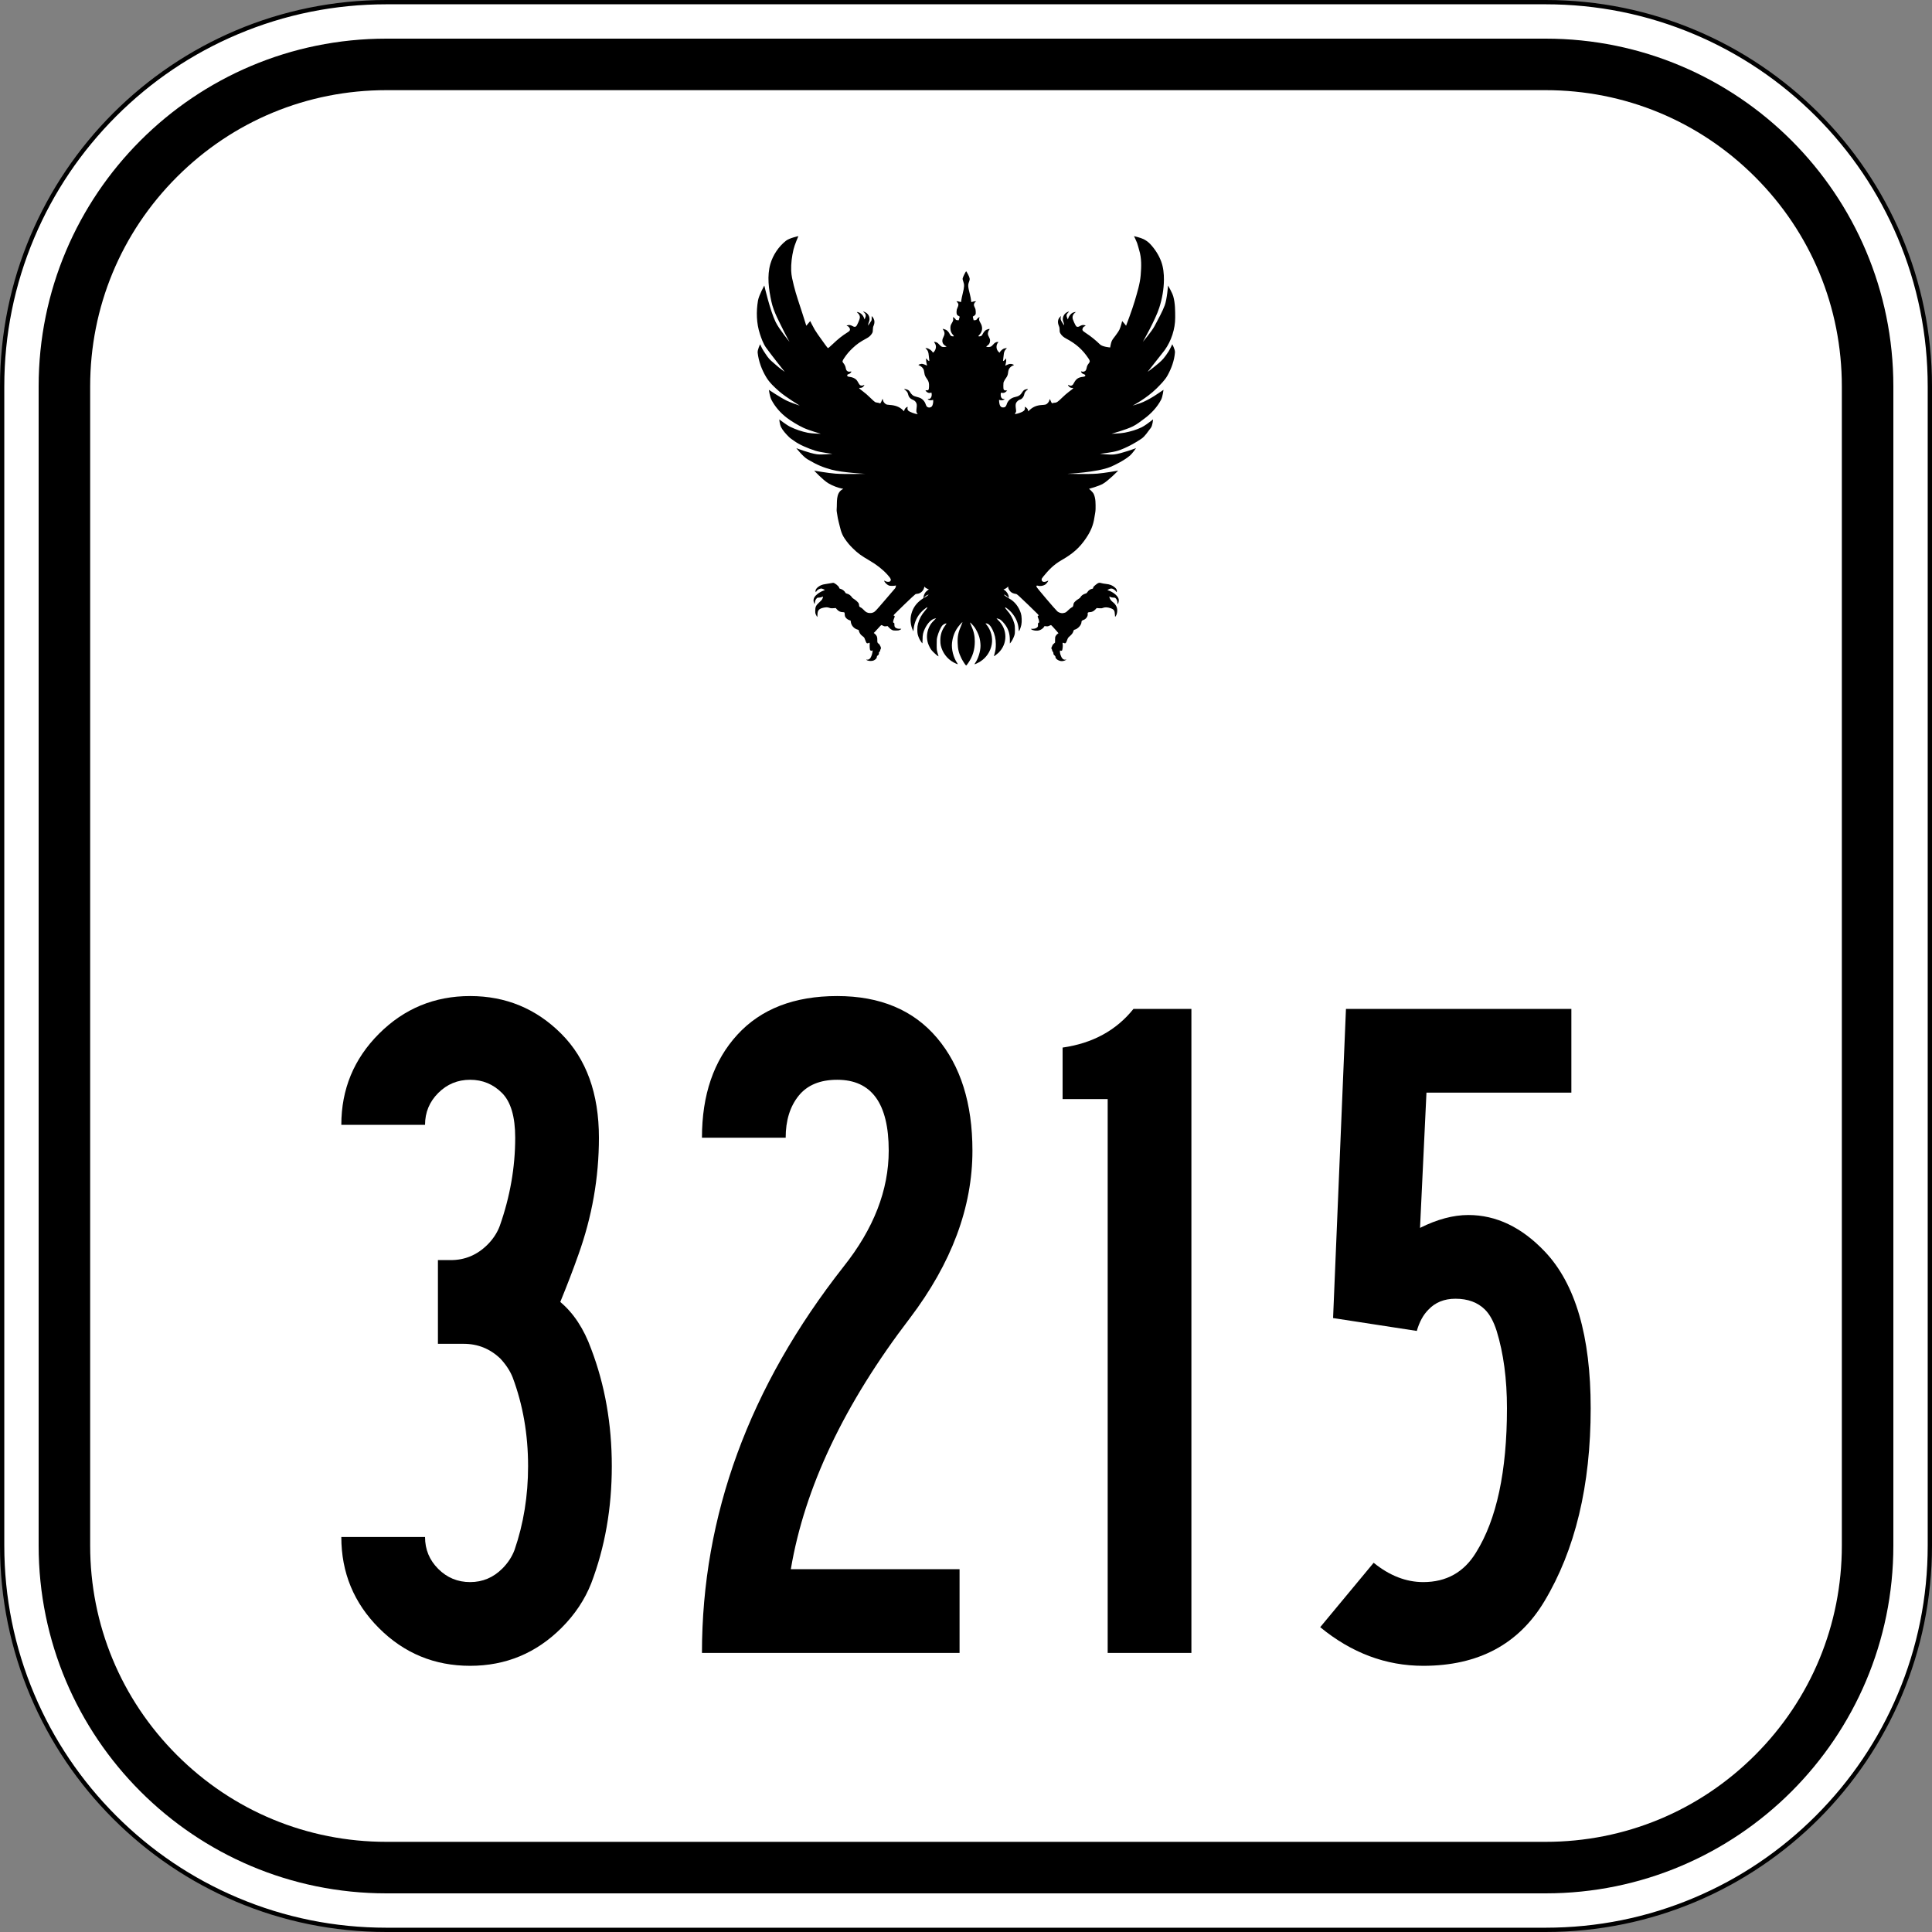
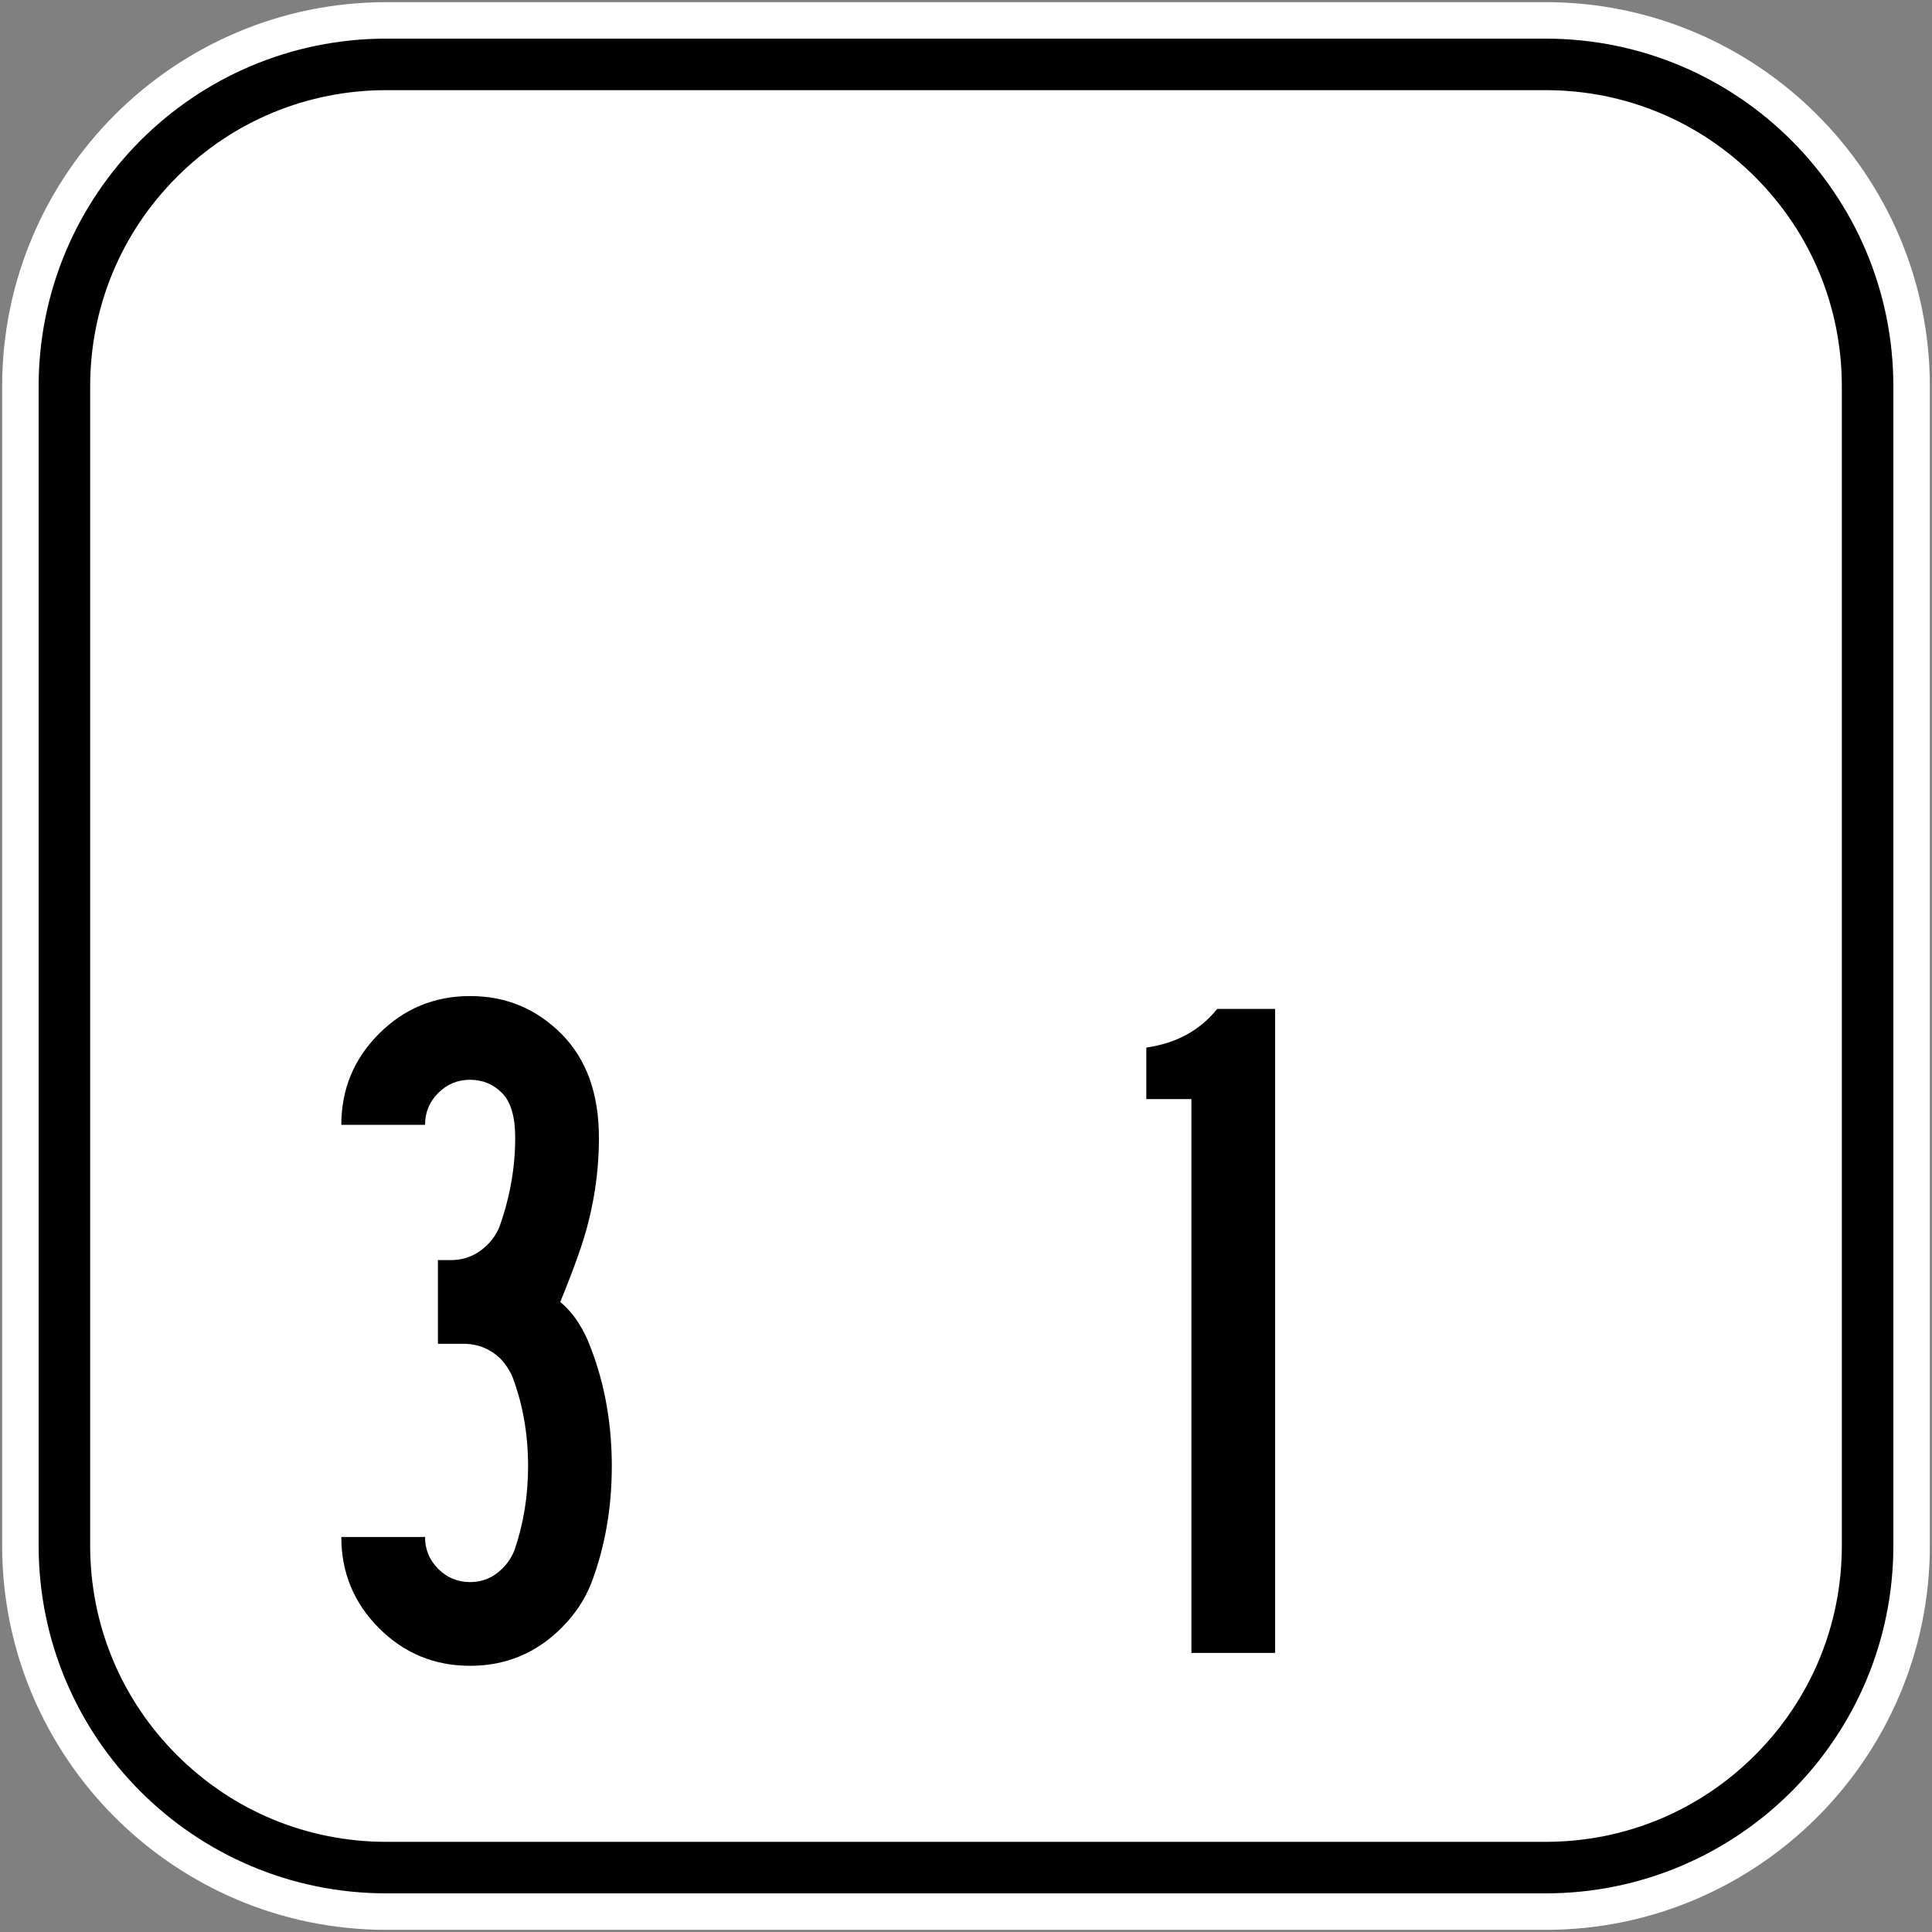
<svg xmlns="http://www.w3.org/2000/svg" version="1.1" id="Layer_1" x="0px" y="0px" viewBox="0 0 900 900" style="enable-background:new 0 0 900 900;" xml:space="preserve">
  <rect x="0" y="0" width="900" height="900" fill="#808080" stroke="none" />
  <style type="text/css">
	.st0{fill:#FFFFFF;}
</style>
  <g>
    <path class="st0" d="M180,899C81.299,899,1,818.701,1,720V180C1,81.299,81.299,1,180,1h540c98.701,0,179,80.299,179,179v540   c0,98.701-80.299,179-179,179H180z" />
-     <path d="M720,2c24.031,0,47.342,4.706,69.285,13.987c21.196,8.965,40.232,21.8,56.58,38.148s29.183,35.384,38.148,56.58   C893.294,132.658,898,155.969,898,180v540c0,24.031-4.706,47.342-13.987,69.285c-8.965,21.196-21.8,40.232-38.148,56.58   s-35.384,29.183-56.58,38.148C767.342,893.294,744.031,898,720,898H180c-24.031,0-47.342-4.706-69.285-13.987   c-21.196-8.965-40.232-21.8-56.58-38.148s-29.183-35.384-38.148-56.58C6.706,767.342,2,744.031,2,720V180   c0-24.031,4.706-47.342,13.987-69.285c8.965-21.196,21.8-40.232,38.148-56.58s35.384-29.183,56.58-38.148   C132.658,6.706,155.969,2,180,2H720 M720,0H180C80.589,0,0,80.589,0,180v540c0,99.411,80.589,180,180,180h540   c99.411,0,180-80.589,180-180V180C900,80.589,819.411,0,720,0L720,0z" />
  </g>
  <g>
-     <path class="st0" d="M180,870c-82.71,0-150-67.29-150-150V180C30,97.29,97.29,30,180,30h540c82.71,0,150,67.29,150,150v540   c0,82.71-67.29,150-150,150H180z" />
    <path d="M720,42c36.861,0,71.516,14.354,97.581,40.419S858,143.139,858,180v540c0,36.861-14.354,71.516-40.419,97.581   S756.861,858,720,858H180c-36.861,0-71.516-14.354-97.581-40.419S42,756.861,42,720V180c0-36.861,14.354-71.516,40.419-97.581   S143.139,42,180,42H720 M720,18H180C90.53,18,18,90.53,18,180v540c0,89.47,72.53,162,162,162h540c89.47,0,162-72.53,162-162V180   C882,90.53,809.47,18,720,18L720,18z" />
  </g>
-   <path d="M544.4,163.657c-0.744,1.214-1.749,2.594-2.501,3.461c-2.079,2.396-7.298,6.107-7.298,6.107s3.178-3.989,7.982-10.154  c3.073-4.29,4.866-9.861,4.866-15.065c0-3.295,0.002-6.669-0.868-9.848c-0.501-1.831-2.458-5.138-2.458-5.138  s-0.474,6.333-1.56,9.274c-0.964,2.61-3.038,6.454-4.719,9.598c-1.393,2.605-5.462,7.349-5.462,7.349s5.875-10.301,7.655-15.911  c1.321-4.166,2.125-8.561,2.164-12.931c0.026-2.901-0.275-5.888-1.283-8.609c-1.113-3.002-2.934-5.785-5.117-8.127  c-0.87-0.933-1.95-1.685-3.089-2.26c-1.389-0.702-4.454-1.4-4.454-1.4s1.033,2.072,1.435,3.155c0.406,1.095,0.656,2.326,0.98,3.365  c1.171,3.753,1.023,7.779,0.7,11.659c-0.34,4.093-1.62,8.062-2.759,12.008c-1.132,3.92-4.042,11.555-4.042,11.555  s-0.576-0.752-0.88-1.115c-0.305-0.364-0.947-1.065-0.947-1.065s-0.643,2.653-1.221,3.879c-0.49,1.038-1.115,1.796-1.878,2.888  c-0.535,0.765-1.327,1.596-1.749,2.53c-0.424,0.94-0.743,3.002-0.743,3.002s-3.563-0.286-4.709-1.398  c-2.118-2.054-4.249-3.775-6.492-5.245c-1.793-1.175-1.962-1.44-1.529-2.393c0.206-0.454,0.373-0.622,0.78-0.789  c0.285-0.116,0.518-0.247,0.519-0.29c0.002-0.043-0.173-0.149-0.387-0.235c-0.615-0.248-1.543-0.099-2.223,0.356  c-0.672,0.45-1.288,0.512-1.735,0.174c-0.158-0.119-0.615-0.949-1.015-1.846c-0.588-1.316-0.728-1.762-0.731-2.319  c-0.005-0.846,0.348-1.573,1.029-2.119l0.484-0.388h-0.391c-0.215,0-0.698,0.149-1.074,0.331c-0.81,0.393-1.673,1.442-2.019,2.457  l-0.224,0.656l-0.239-0.547c-0.545-1.248-0.471-1.797,0.349-2.595c0.64-0.623,0.547-0.684-0.392-0.258  c-1.714,0.777-2.54,2.952-1.762,4.642c0.155,0.336,0.278,0.844,0.273,1.128c-0.007,0.471-0.019,0.489-0.135,0.203  c-0.07-0.172-0.423-0.753-0.784-1.29c-0.692-1.028-0.83-1.636-0.576-2.534l0.106-0.376l-0.397,0.369  c-1.1,1.021-1.333,2.511-0.653,4.164c0.319,0.774,0.387,1.119,0.388,1.964c0.002,0.912,0.044,1.098,0.395,1.693  c0.551,0.934,1.408,1.689,2.692,2.368c4.612,2.44,7.684,5.19,10.413,9.322c0.679,1.027,0.696,1.408,0.101,2.166  c-0.643,0.82-0.842,1.248-1.035,2.232c-0.197,1.004-0.511,1.416-1.241,1.629c-0.354,0.103-0.588,0.102-0.898-0.004  c-0.53-0.18-0.574-0.131-0.32,0.348c0.219,0.412,0.578,0.682,1.102,0.829c0.385,0.108,0.773,0.42,0.773,0.621  c0,0.398-0.346,0.576-1.323,0.683c-1.883,0.205-2.993,0.957-3.879,2.626c-0.471,0.887-0.682,1.157-1.032,1.319  c-0.564,0.26-0.692,0.256-1.299-0.046c-0.276-0.137-0.529-0.223-0.562-0.191c-0.033,0.032,0.088,0.276,0.27,0.543  c0.403,0.593,1.104,0.94,1.772,0.878c0.785-0.073,0.471,0.283-1.549,1.757c-0.857,0.625-2.243,1.833-3.286,2.862  c-1.896,1.873-2.524,2.29-3.449,2.295c-0.267,0-0.6,0.073-0.741,0.159c-0.394,0.239-0.662-0.007-1.036-0.949  c-0.41-1.031-0.461-1.081-0.576-0.563c-0.225,1.013-1.03,1.956-1.886,2.21c-0.236,0.07-1.018,0.16-1.736,0.201  c-2.253,0.127-3.982,0.822-5.511,2.213l-0.816,0.742l-0.071-0.515c-0.077-0.556-0.537-1.128-1.168-1.448l-0.367-0.187l0.087,0.503  c0.127,0.734-0.172,1.253-1.004,1.737c-0.736,0.428-2.262,0.962-3.148,1.101l-0.547,0.086l0.334-0.627  c0.331-0.621,0.333-0.637,0.172-1.797c-0.211-1.527-0.177-2.263,0.133-2.855c0.307-0.586,1.19-1.345,1.687-1.451  c0.999-0.213,1.893-1.337,2.115-2.658c0.108-0.643,0.699-1.467,1.299-1.812c0.568-0.326,0.45-0.525-0.245-0.412  c-0.925,0.15-1.441,0.492-1.933,1.281c-0.907,1.452-1.698,2.015-3.292,2.338c-2.122,0.43-3.588,1.731-4.121,3.655  c-0.077,0.278-0.314,0.668-0.527,0.866c-0.315,0.294-0.505,0.363-1.023,0.37c-1.178,0.017-1.712-0.744-1.899-2.708  c-0.081-0.852-0.073-0.893,0.16-0.791c0.54,0.234,1.52,0.205,1.953-0.058c0.512-0.311,0.538-0.48,0.064-0.421  c-0.851,0.107-1.449-0.663-1.449-1.864c0-1.018,0.054-1.107,0.587-0.964c0.652,0.175,1.443-0.075,1.978-0.626l0.445-0.458  l-0.669-0.038c-0.987-0.056-1.117-0.307-1.116-2.151c0-1.315,0.032-1.514,0.354-2.181c0.194-0.404,0.557-1.005,0.807-1.335  c0.639-0.847,0.934-1.564,1.032-2.506c0.136-1.312,0.414-1.983,1.096-2.647c0.374-0.364,0.816-0.653,1.145-0.749  c0.294-0.086,0.515-0.217,0.491-0.292c-0.024-0.075-0.356-0.238-0.737-0.362c-0.828-0.27-1.57-0.154-2.684,0.423  c-0.548,0.283-0.671,0.312-0.603,0.142c0.25-0.63,0.461-1.9,0.427-2.577l-0.038-0.771l-0.258,0.416  c-0.223,0.361-0.906,0.9-1.139,0.9c-0.043,0-0.049-0.155-0.012-0.345c0.036-0.19,0.141-1.106,0.233-2.037  c0.182-1.846,0.336-2.291,1.085-3.142l0.471-0.536l-0.61,0.081c-0.336,0.045-0.798,0.173-1.027,0.285  c-0.534,0.262-1.349,1.014-1.598,1.476l-0.194,0.359l-0.456-0.422c-1.202-1.111-1.295-3.186-0.196-4.402  c0.184-0.204,0.167-0.219-0.241-0.217c-0.741,0.005-1.449,0.411-2.062,1.184c-0.312,0.393-0.782,0.822-1.045,0.955  c-0.53,0.267-1.634,0.324-2.053,0.106c-0.241-0.125-0.218-0.16,0.319-0.492c0.833-0.514,1.305-1.35,1.308-2.318  c0.001-0.617-0.078-0.902-0.437-1.569c-0.241-0.448-0.484-1.009-0.54-1.246c-0.14-0.602,0.082-1.6,0.464-2.088  c0.456-0.581,0.417-0.672-0.226-0.532c-1.212,0.264-2.044,0.978-2.703,2.32c-0.32,0.651-0.463,0.808-0.89,0.974  c-0.45,0.175-1.142,0.161-1.142-0.023c0-0.037,0.237-0.317,0.527-0.623c1.503-1.587,1.643-3.636,0.385-5.661  c-0.55-0.886-0.666-1.522-0.4-2.202c0.1-0.257,0.087-0.322-0.068-0.322c-0.209,0-1.346,1.046-1.346,1.238  c0,0.064-0.287,0.136-0.638,0.16l-0.638,0.043l-0.219-0.871c-0.154-0.61-0.176-0.885-0.076-0.917  c0.349-0.113,1.004-0.628,1.158-0.911c0.115-0.211,0.152-0.65,0.117-1.375c-0.042-0.875-0.124-1.211-0.457-1.881  c-0.223-0.448-0.405-0.972-0.405-1.164c0-0.525,0.31-1.142,0.725-1.443l0.37-0.269l-0.463-0.004  c-0.254-0.004-0.747,0.08-1.095,0.183s-0.668,0.187-0.711,0.188c-0.043,0-0.112-0.408-0.154-0.908s-0.251-1.594-0.464-2.432  c-1.013-3.973-1.057-4.597-0.438-6.187c0.457-1.174,0.373-1.715-0.541-3.476c-0.616-1.186-0.773-1.404-0.913-1.266  c-0.303,0.297-1.46,2.696-1.543,3.2c-0.06,0.367,0.011,0.74,0.285,1.487c0.545,1.485,0.5,2.496-0.244,5.51  c-0.323,1.31-0.629,2.763-0.679,3.228s-0.129,0.846-0.173,0.845c-0.045,0-0.366-0.085-0.714-0.188s-0.802-0.187-1.009-0.187h-0.376  l0.461,0.524c0.604,0.687,0.616,1.256,0.052,2.43c-0.318,0.66-0.42,1.064-0.459,1.801c-0.063,1.207,0.174,1.718,0.964,2.075  c0.364,0.164,0.529,0.311,0.493,0.439c-0.03,0.105-0.143,0.502-0.251,0.881l-0.198,0.69l-0.645-0.043  c-0.488-0.032-0.664-0.099-0.72-0.272c-0.087-0.266-1.029-1.126-1.234-1.126c-0.092,0-0.104,0.138-0.036,0.407  c0.192,0.759,0.072,1.32-0.469,2.193c-0.673,1.085-0.814,1.626-0.745,2.853c0.064,1.138,0.424,1.973,1.218,2.829  c0.255,0.275,0.426,0.538,0.378,0.584c-0.16,0.156-0.984,0.061-1.318-0.152c-0.182-0.116-0.469-0.515-0.637-0.886  c-0.371-0.816-1.092-1.62-1.743-1.943c-0.448-0.222-1.534-0.523-1.534-0.425c0,0.024,0.145,0.251,0.322,0.505  c0.729,1.045,0.729,2.063,0.002,3.396c-0.906,1.661-0.474,3.245,1.114,4.079l0.409,0.215l-0.352,0.13  c-0.491,0.182-1.424,0.162-1.921-0.04c-0.23-0.093-0.729-0.519-1.109-0.946s-0.851-0.857-1.046-0.955  c-0.468-0.236-1.413-0.439-1.413-0.303c0,0.059,0.145,0.314,0.322,0.568c0.68,0.974,0.733,2.153,0.149,3.269  c-0.371,0.71-0.989,1.32-1.082,1.068c-0.319-0.871-2.014-2.03-2.97-2.03h-0.466l0.471,0.47c0.722,0.721,0.982,1.432,1.12,3.059  c0.066,0.783,0.161,1.663,0.209,1.956c0.059,0.355,0.042,0.533-0.052,0.533c-0.215,0-1.029-0.736-1.119-1.012  c-0.044-0.135-0.141-0.208-0.216-0.163c-0.178,0.107-0.036,1.779,0.221,2.606c0.106,0.339,0.168,0.64,0.138,0.668  c-0.029,0.029-0.189-0.033-0.355-0.137c-0.166-0.104-0.671-0.309-1.123-0.456c-0.705-0.229-0.914-0.248-1.462-0.134  c-0.352,0.073-0.757,0.213-0.9,0.311c-0.247,0.168-0.227,0.191,0.403,0.455c0.831,0.348,1.722,1.284,1.927,2.023  c0.082,0.297,0.207,0.951,0.277,1.454c0.14,1.004,0.37,1.517,1.228,2.736c0.787,1.119,0.994,1.887,0.94,3.491  c-0.054,1.59-0.225,1.869-1.104,1.801c-0.303-0.023-0.55,0.007-0.55,0.067s0.217,0.32,0.483,0.577c0.536,0.518,1.31,0.725,1.9,0.506  c0.187-0.069,0.357-0.125,0.378-0.125s0.072,0.238,0.112,0.528c0.192,1.389-0.48,2.56-1.408,2.455  c-0.549-0.062-0.554,0.082-0.016,0.409c0.428,0.259,1.415,0.293,1.933,0.065c0.2-0.088,0.225-0.022,0.224,0.572  c-0.003,0.941-0.302,2.074-0.64,2.424c-0.612,0.633-1.548,0.711-2.234,0.186c-0.181-0.138-0.424-0.541-0.546-0.906  c-0.331-0.984-0.661-1.561-1.25-2.182c-0.736-0.776-1.381-1.111-2.867-1.487c-0.703-0.178-1.463-0.434-1.689-0.57  c-0.542-0.326-1.263-1.112-1.588-1.733c-0.144-0.275-0.459-0.646-0.699-0.824c-0.461-0.342-1.806-0.691-1.977-0.513  c-0.055,0.058-0.02,0.133,0.078,0.167c0.345,0.119,1.194,0.956,1.419,1.4c0.125,0.246,0.298,0.767,0.384,1.158  c0.202,0.916,0.898,1.713,1.838,2.106c0.92,0.385,1.369,0.729,1.726,1.32c0.421,0.697,0.483,1.305,0.283,2.765  c-0.19,1.388-0.115,1.947,0.324,2.406c0.267,0.28,0.267,0.282,0.01,0.282c-0.965,0-3.677-1.032-4.203-1.599  c-0.318-0.343-0.458-0.902-0.334-1.341c0.134-0.475,0.09-0.505-0.384-0.266c-0.522,0.263-1.045,0.949-1.135,1.49l-0.073,0.439  l-0.669-0.646c-1.439-1.389-3.364-2.146-5.897-2.319c-1.319-0.09-1.572-0.144-2.028-0.439c-0.656-0.422-1.169-1.167-1.261-1.829  c-0.078-0.565-0.231-0.661-0.363-0.228c-0.048,0.155-0.233,0.606-0.413,1.003c-0.261,0.577-0.386,0.721-0.623,0.721  c-0.163,0-0.328-0.048-0.365-0.107c-0.038-0.059-0.382-0.139-0.766-0.178c-0.384-0.039-0.893-0.167-1.131-0.285  s-1.274-1.046-2.302-2.061c-1.157-1.143-2.418-2.239-3.311-2.878c-1.196-0.856-1.843-1.441-1.843-1.667c0-0.021,0.217-0.021,0.483,0  c0.621,0.052,1.295-0.285,1.673-0.836c0.387-0.564,0.37-0.718-0.051-0.449c-0.479,0.305-1.238,0.301-1.68-0.01  c-0.198-0.14-0.564-0.659-0.812-1.153c-0.248-0.494-0.654-1.102-0.902-1.349c-0.66-0.659-1.871-1.197-2.958-1.313  c-1.001-0.107-1.295-0.263-1.295-0.69c0-0.34,0.168-0.483,0.801-0.682c0.48-0.15,1.132-0.764,1.132-1.066  c0-0.125-0.123-0.134-0.549-0.039c-0.424,0.094-0.656,0.079-1.021-0.07c-0.604-0.245-0.892-0.681-1.034-1.562  c-0.131-0.81-0.588-1.764-1.138-2.374c-0.562-0.623-0.503-0.958,0.409-2.312c1.213-1.802,2.268-3.049,3.868-4.572  c2-1.904,3.558-2.996,6.555-4.595c1.121-0.598,1.9-1.29,2.443-2.169c0.414-0.67,0.451-0.813,0.479-1.863  c0.025-0.912,0.1-1.299,0.383-1.953c0.485-1.122,0.487-2.198,0.007-3.152c-0.19-0.377-0.479-0.808-0.643-0.958l-0.299-0.273  l0.006,0.986c0.006,0.927-0.02,1.022-0.434,1.584c-0.242,0.329-0.604,0.886-0.803,1.237l-0.363,0.64v-0.501  c0-0.276,0.119-0.755,0.264-1.066c0.823-1.76,0.122-3.802-1.592-4.635c-1.017-0.495-1.324-0.491-0.701,0.008  c0.909,0.729,1.083,1.515,0.585,2.642l-0.279,0.631l-0.288-0.774c-0.373-1.003-1.113-1.857-1.986-2.291  c-0.617-0.307-1.291-0.454-1.291-0.282c0,0.035,0.229,0.264,0.508,0.509c0.654,0.575,0.971,1.362,0.868,2.155  c-0.104,0.805-1.305,3.534-1.71,3.886c-0.452,0.393-1.004,0.358-1.753-0.11c-0.721-0.45-1.533-0.584-2.214-0.365  c-0.495,0.159-0.627,0.381-0.226,0.381c0.554,0,1.306,0.904,1.306,1.569c0,0.534-0.225,0.798-1.201,1.407  c-2.404,1.502-4.322,3.026-6.873,5.462c-1.289,1.231-2.03,1.85-2.178,1.822c-0.249-0.047-2.17-2.808-3.206-4.249  c-1.027-1.43-2.073-2.851-2.98-4.359c-0.772-1.283-2.087-3.978-2.087-3.978s-0.586,0.699-0.879,1.049  c-0.316,0.377-0.948,1.132-0.948,1.132s-1.136-3.588-1.696-5.384c-1.387-4.452-3.024-8.837-4.121-13.37  c-0.547-2.259-1.143-4.543-1.222-6.866c-0.113-3.327,0.322-6.687,1.081-9.929c0.501-2.141,2.27-6.193,2.27-6.193  s-4.143,0.869-5.751,2.132c-3.411,2.679-6.068,6.619-7.283,10.783c-1.638,5.613-0.776,11.819,0.46,17.534  c1.095,5.067,3.811,9.65,6.05,14.326c0.729,1.524,2.4,4.463,2.4,4.463s-4.797-5.833-6.447-9.192  c-2.62-5.335-5.294-17.028-5.294-17.028s-2.517,4.496-2.946,6.987c-0.883,5.129-0.727,10.645,0.906,15.586  c0.619,1.873,1.505,4.484,2.866,6.374c2.774,3.85,8.695,11.259,8.695,11.259s-2.702-1.917-3.908-3.045  c-1.083-1.014-2.346-1.916-3.348-3.043c-0.98-1.103-1.727-2.383-2.57-3.602c-0.676-0.977-1.654-3.155-1.654-3.155  s-1.296,2.593-1.138,3.956c0.471,4.064,1.91,7.892,3.962,11.325c1.56,2.61,3.867,4.73,6.156,6.73  c2.895,2.529,9.479,6.569,9.479,6.569s-4.144-1.374-6.099-2.331c-2.901-1.42-8.283-5.025-8.283-5.025s0.465,3.239,1.208,4.663  c1.699,3.255,4.247,6.139,7.168,8.363c1.97,1.499,5.042,3.402,7.787,4.68c2.573,1.198,8.054,2.761,8.054,2.761  s-4.083-0.064-6.072-0.47c-2.817-0.576-5.668-1.547-8.172-2.764c-1.844-0.916-5.113-3.467-5.113-3.467s0.123,2.159,0.838,3.624  c0.715,1.464,2.355,3.31,3.812,4.707c0.658,0.631,1.664,1.229,2.194,1.63c2.348,1.777,6.471,3.532,9.963,4.638  c2.564,0.812,7.943,1.426,7.943,1.426s-4.825,0.531-7.21,0.223c-3.313-0.428-9.609-2.845-9.609-2.845s3.094,3.92,5.194,5.167  c4.526,2.687,7.283,3.784,11.214,4.852c5.07,1.378,15.643,1.926,15.643,1.926s-9.246,0.26-13.85-0.076  c-3.317-0.242-9.881-1.396-9.881-1.396s4.026,4.308,6.509,5.831c2,1.227,4.838,2.235,6.561,2.548l0.507,0.086l-0.443,0.256  c-3.165,1.833-2.378,6.047-2.66,9.239c-0.074,0.837,0.138,1.676,0.262,2.507c0.165,1.104,0.346,2.211,0.643,3.287  c0.741,2.692,1.017,5.266,2.827,7.885c1.379,1.997,2.207,2.986,3.852,4.607c2.249,2.215,3.853,3.388,7.632,5.581  c3.384,1.963,6.203,4.171,8.354,6.542c1.739,1.917,2.005,2.578,1.289,3.208c-0.37,0.325-1.487,0.29-2.107-0.066  c-0.633-0.363-0.749-0.334-0.505,0.124c0.336,0.632,1.153,1.414,1.82,1.743c0.502,0.248,0.817,0.307,1.652,0.308  c0.567,0,1.228-0.046,1.469-0.106l0.438-0.108l-0.07,0.511c-0.039,0.281-0.178,0.641-0.309,0.8  c-0.131,0.159-2.278,2.665-4.771,5.569c-4.249,4.951-4.579,5.303-5.283,5.64c-0.615,0.294-0.914,0.358-1.653,0.353  c-1.164-0.007-1.99-0.425-2.955-1.494c-0.38-0.421-0.915-0.876-1.188-1.011c-0.812-0.401-0.947-0.556-0.947-1.085  c0-0.267-0.079-0.668-0.175-0.889c-0.217-0.5-1.322-1.522-2.305-2.134c-0.408-0.253-0.741-0.51-0.741-0.57s-0.239-0.373-0.531-0.696  c-0.565-0.624-1.137-0.965-1.999-1.191c-0.404-0.106-0.57-0.23-0.693-0.518c-0.259-0.608-1.308-1.439-2.082-1.649  c-0.617-0.167-0.688-0.223-0.77-0.613c-0.143-0.681-2.096-2.247-2.803-2.247c-0.178,0-0.819,0.109-1.424,0.243  s-1.623,0.302-2.261,0.374c-1.413,0.159-2.676,0.717-3.646,1.608c-0.699,0.643-1.022,1.394-0.824,1.915  c0.103,0.272,0.116,0.267,0.373-0.157c0.514-0.847,1.759-1.463,2.578-1.275c0.403,0.092,1.326,0.559,1.326,0.67  c0,0.04-0.383,0.206-0.852,0.369c-1.105,0.386-2.563,1.341-3.388,2.219c-1.041,1.108-1.273,2.29-0.697,3.543l0.211,0.458  l0.099-0.773c0.11-0.857,0.366-1.435,0.865-1.954c0.284-0.295,0.435-0.345,1.048-0.348c0.436,0,0.939-0.101,1.284-0.253  c0.312-0.138,0.586-0.232,0.609-0.21c0.094,0.092-0.256,1.047-0.526,1.434c-0.16,0.229-0.753,0.834-1.318,1.345  c-1.432,1.294-1.78,2.031-1.78,3.77c0,1.169,0.03,1.315,0.427,2.1c0.235,0.464,0.467,0.843,0.515,0.843  c0.049,0,0.089-0.494,0.09-1.097c0.003-1.97,0.731-2.792,2.861-3.232c1.194-0.246,1.796-0.23,2.69,0.074  c0.64,0.217,0.936,0.245,1.867,0.176l1.105-0.082l0.541,0.629c0.709,0.824,1.626,1.275,2.595,1.275c0.397,0,0.792,0.068,0.877,0.15  c0.085,0.083,0.155,0.407,0.155,0.721s0.063,0.788,0.138,1.053c0.193,0.678,1.058,1.477,1.924,1.78l0.707,0.247l0.079,0.632  c0.211,1.678,1.508,3.132,3.174,3.559c0.434,0.111,0.548,0.198,0.55,0.418c0.004,0.36,0.438,1.287,0.849,1.811  c0.178,0.227,0.629,0.632,1.002,0.901c0.634,0.456,0.707,0.566,1.105,1.659c0.234,0.644,0.514,1.27,0.622,1.391  c0.236,0.265,0.647,0.277,0.983,0.03c0.389-0.286,0.598-0.025,0.506,0.631c-0.042,0.298-0.035,1.028,0.016,1.622  c0.082,0.957,0.129,1.103,0.408,1.282c0.255,0.162,0.378,0.173,0.642,0.056l0.326-0.145l-0.088,0.722  c-0.109,0.889-0.493,2.056-0.902,2.743c-0.362,0.607-1.063,0.987-1.62,0.878c-0.548-0.107-0.452,0.099,0.174,0.372  c0.772,0.337,2.295,0.317,2.998-0.041c0.828-0.422,1.379-1.057,1.379-1.592c0-0.369,0.067-0.488,0.355-0.633  c0.413-0.208,0.714-0.817,0.604-1.223c-0.055-0.206,0.013-0.35,0.256-0.539c0.218-0.169,0.339-0.394,0.352-0.656  c0.011-0.219,0.092-0.468,0.18-0.553c0.21-0.204,0.202-0.798-0.015-1.214c-0.096-0.183-0.275-0.538-0.399-0.788  s-0.369-0.53-0.545-0.622c-0.497-0.259-0.604-0.589-0.574-1.763c0.034-1.316-0.235-1.989-1.09-2.721l-0.559-0.479l0.458-0.427  c0.252-0.235,1.007-1.062,1.678-1.838c0.671-0.776,1.3-1.41,1.398-1.41s0.457,0.146,0.798,0.323c0.54,0.282,0.715,0.313,1.375,0.243  l0.757-0.081l0.644,0.703c0.354,0.387,0.941,0.855,1.305,1.042c0.584,0.299,0.805,0.339,1.885,0.339c1.05,0,1.315-0.044,1.863-0.313  c0.892-0.438,0.869-0.572-0.091-0.524c-0.593,0.03-0.965-0.026-1.409-0.211c-0.822-0.343-1.079-0.757-1.042-1.677  c0.027-0.675,0.004-0.741-0.303-0.877c-0.312-0.138-0.327-0.185-0.246-0.779c0.047-0.348,0.232-0.951,0.412-1.341  c0.397-0.863,0.363-1.148-0.145-1.234c-0.364-0.061-0.171-0.266,4.68-4.953c2.783-2.689,5.216-4.957,5.407-5.04  s0.521-0.156,0.733-0.162c1.443-0.042,2.923-1.286,3.287-2.763l0.154-0.624l0.257,0.318c0.281,0.347,1.376,0.937,1.74,0.937  c0.135,0-0.041,0.176-0.43,0.431c-0.362,0.237-0.84,0.672-1.062,0.966c-0.513,0.678-0.945,1.793-0.898,2.318  c0.033,0.373-0.03,0.448-0.798,0.94c-0.458,0.294-1.242,0.933-1.74,1.421c-1.719,1.681-2.785,3.64-3.31,6.086  c-0.453,2.109-0.126,4.892,0.804,6.833l0.3,0.627l0.107-1.066c0.324-3.232,1.722-6.167,3.987-8.37  c1.027-0.999,2.533-2.092,2.393-1.735c-0.048,0.122-0.088,0.269-0.088,0.326c0,0.057-0.377,0.535-0.838,1.063  c-1.741,1.993-2.771,3.855-3.365,6.086c-0.287,1.075-0.352,1.602-0.36,2.883c-0.01,1.716,0.144,2.466,0.827,4.05  c0.339,0.787,1.362,2.337,1.546,2.342c0.035,0,0.066-0.83,0.068-1.847c0.004-2.133,0.25-3.265,1.084-4.998  c1.271-2.64,3.094-4.449,4.775-4.74l0.451-0.078l-0.913,0.912c-1.178,1.177-1.594,1.717-2.148,2.793  c-0.973,1.886-1.376,4.043-1.128,6.035c0.174,1.401,0.516,2.439,1.273,3.868c0.489,0.923,0.83,1.355,1.885,2.382  c0.709,0.69,1.486,1.362,1.727,1.493l0.439,0.238l-0.087-0.301c-0.819-2.829-0.774-2.533-0.781-5.19  c-0.006-2.203,0.029-2.644,0.285-3.636c0.53-2.048,1.582-4.399,2.351-5.251c0.424-0.47,1.324-0.955,1.771-0.955  c0.244,0,0.195,0.109-0.429,0.956c-1.544,2.094-2.265,4.25-2.279,6.817c-0.006,1.031,0.064,1.879,0.204,2.48  c0.78,3.352,2.893,6.175,5.883,7.858c0.939,0.529,2.063,0.99,2.063,0.847c0-0.052-0.139-0.293-0.308-0.536  c-1.743-2.495-2.737-6.392-2.398-9.394c0.296-2.617,1.133-4.948,2.487-6.927c0.706-1.031,2.26-2.789,2.371-2.681  c0.032,0.031-0.232,0.725-0.587,1.541c-1.359,3.123-1.754,5.067-1.652,8.129c0.097,2.928,0.495,4.574,1.707,7.071  c0.562,1.157,1.796,3.087,2.165,3.384c0.156,0.126,0.328-0.055,1.033-1.085v0.002c2.112-3.086,3.07-6.192,3.086-9.997  c0.011-2.702-0.462-4.793-1.713-7.571c-0.292-0.647-0.511-1.232-0.488-1.298c0.059-0.172,1.53,1.386,2.159,2.288  c0.752,1.077,1.745,3.143,2.109,4.387c0.349,1.193,0.596,2.91,0.596,4.137c-0.001,2.531-1.082,6.023-2.477,8.001  c-0.21,0.298-0.354,0.569-0.319,0.603c0.106,0.104,1.695-0.649,2.684-1.272c2.799-1.762,4.746-4.66,5.336-7.944  c0.578-3.22-0.358-6.72-2.477-9.261l-0.444-0.533h0.336c0.993,0,2.036,1.008,2.911,2.814c1.107,2.283,1.58,4.327,1.582,6.839  c0.002,1.876-0.143,2.947-0.612,4.522c-0.173,0.581-0.301,1.069-0.285,1.084c0.086,0.084,1.49-0.961,2.137-1.59  c4.337-4.22,4.271-10.967-0.148-15.202c-0.412-0.395-0.749-0.74-0.749-0.767c0-0.142,1.216,0.2,1.64,0.461  c0.672,0.413,1.89,1.717,2.621,2.806c1.332,1.985,1.914,4.006,1.924,6.681l0.006,1.693l0.38-0.439  c0.544-0.627,1.343-2.164,1.695-3.26c0.262-0.816,0.3-1.181,0.29-2.758c-0.011-1.561-0.062-1.994-0.361-3.067  c-0.604-2.162-1.77-4.233-3.361-5.967c-0.677-0.738-0.943-1.188-0.791-1.335c0.145-0.141,2.012,1.356,2.795,2.242  c2.058,2.326,3.237,4.982,3.428,7.721c0.044,0.638,0.126,1.16,0.181,1.16c0.172,0,0.862-1.897,1.092-3.005  c0.3-1.44,0.199-4.064-0.206-5.332c-0.968-3.035-2.866-5.467-5.346-6.853c-1.184-0.661-2.718-1.771-2.532-1.832  c0.239-0.078,0.973,0.358,1.602,0.952l0.612,0.577v-0.464c0-1.048-0.896-2.509-1.956-3.192l-0.508-0.327l0.611-0.225  c0.336-0.124,0.832-0.436,1.103-0.693l0.492-0.468l0.002,0.37c0.002,0.609,0.56,1.594,1.225,2.164  c0.604,0.518,1.236,0.768,2.437,0.964c0.455,0.074,1.03,0.586,5.677,5.056c4.709,4.529,5.139,4.977,4.815,5.012  c-0.507,0.055-0.552,0.378-0.168,1.195c0.36,0.766,0.577,2.089,0.342,2.089c-0.357,0-0.524,0.379-0.455,1.034  c0.058,0.557,0.023,0.714-0.225,1.019c-0.443,0.545-1.198,0.824-2.246,0.831l-0.902,0.006l0.318,0.238  c0.804,0.601,2.479,0.804,3.685,0.446c0.797-0.237,1.795-0.944,2.144-1.519l0.266-0.439l0.788,0.079  c0.687,0.069,0.87,0.038,1.432-0.242c0.354-0.177,0.712-0.322,0.794-0.322c0.083,0,0.487,0.38,0.899,0.846  c0.412,0.465,1.178,1.314,1.703,1.885s0.932,1.055,0.905,1.075c-0.027,0.02-0.237,0.162-0.467,0.317s-0.578,0.545-0.773,0.868  c-0.325,0.538-0.355,0.696-0.355,1.87v1.282l-0.612,0.547c-0.337,0.301-0.612,0.627-0.612,0.725s-0.116,0.389-0.258,0.646  c-0.307,0.557-0.323,0.838-0.069,1.166c0.104,0.134,0.191,0.396,0.193,0.583c0.002,0.187,0.135,0.458,0.294,0.603  c0.206,0.187,0.292,0.412,0.298,0.778c0.007,0.434,0.084,0.579,0.483,0.915c0.369,0.311,0.475,0.492,0.475,0.815  c0,0.858,1.591,1.877,2.93,1.877c0.639,0,1.47-0.23,1.838-0.51l0.322-0.245l-0.515,0.074c-0.961,0.138-1.714-0.634-2.255-2.31  c-0.142-0.438-0.257-1.072-0.257-1.408c0-0.598,0.007-0.608,0.306-0.475c0.218,0.096,0.38,0.097,0.563,0  c0.21-0.109,0.284-0.349,0.402-1.298c0.095-0.761,0.103-1.336,0.024-1.661c-0.164-0.673,0.008-0.883,0.515-0.628  c0.746,0.376,1.005,0.154,1.551-1.33c0.38-1.033,0.468-1.161,1.294-1.876c0.948-0.82,1.422-1.491,1.653-2.344  c0.114-0.422,0.216-0.548,0.494-0.613c1.569-0.367,3.249-2.211,3.249-3.568c0-0.531,0.209-0.736,1.061-1.042  c1.128-0.405,2.033-1.793,1.826-2.801c-0.111-0.542,0.203-0.783,1.021-0.785c0.918,0,1.814-0.437,2.561-1.245l0.605-0.654  l1.134,0.085c0.991,0.074,1.231,0.049,1.896-0.195c0.946-0.347,2.051-0.29,3.431,0.177c1.582,0.535,1.939,1.043,2.031,2.885  c0.062,1.235,0.063,1.239,0.3,0.94c0.797-1.003,1.038-3.065,0.512-4.393c-0.357-0.901-0.972-1.685-1.813-2.309  c-0.761-0.565-1.4-1.459-1.509-2.113l-0.075-0.451l0.565,0.249c0.351,0.155,0.847,0.25,1.311,0.252  c0.623,0.004,0.8,0.055,1.07,0.317c0.488,0.475,0.819,1.295,0.822,2.036c0.002,0.362,0.055,0.658,0.12,0.658  c0.189,0,0.528-1.124,0.526-1.746c-0.002-0.873-0.474-1.708-1.494-2.642c-0.898-0.822-2.307-1.643-3.31-1.928l-0.543-0.154  l0.515-0.326c0.669-0.423,1.204-0.523,1.869-0.349c0.568,0.149,1.608,0.98,1.743,1.392c0.119,0.366,0.318,0.153,0.318-0.34  c0-0.576-0.255-1.033-0.889-1.59c-1.203-1.057-2.326-1.504-4.296-1.71c-0.761-0.079-1.624-0.227-1.917-0.327  c-1.092-0.375-1.578-0.232-2.905,0.854c-0.784,0.642-0.965,0.86-1.027,1.236c-0.068,0.411-0.123,0.465-0.546,0.531  c-0.729,0.114-1.652,0.754-2.103,1.46c-0.325,0.509-0.499,0.652-0.928,0.764c-1.092,0.286-2.039,0.99-2.417,1.796  c-0.071,0.151-0.458,0.465-0.86,0.699c-0.85,0.494-1.906,1.418-2.142,1.875c-0.09,0.175-0.201,0.594-0.247,0.932  c-0.098,0.727-0.216,0.886-0.911,1.231c-0.288,0.143-0.959,0.697-1.49,1.232c-0.811,0.816-1.079,1.004-1.666,1.173  c-0.385,0.11-0.882,0.201-1.104,0.201c-0.733,0-1.738-0.375-2.285-0.853c-0.935-0.817-9.532-10.939-9.675-11.392  c-0.184-0.582-0.015-0.729,0.637-0.553c1.183,0.319,2.591,0.055,3.569-0.671c0.468-0.347,1.335-1.53,1.211-1.651  c-0.038-0.037-0.301,0.049-0.585,0.189c-1.355,0.673-2.473,0.34-2.473-0.737c0-0.405,0.135-0.642,0.863-1.52  c2.335-2.814,4.518-5.291,8.509-7.58c5.269-3.023,8.306-5.744,11.255-10.085c2.294-3.376,3.428-6.164,3.949-9.705  c0.247-1.677,0.538-2.658,0.547-4.005c0.016-2.332,0.116-4.822-0.85-6.945c-0.453-0.996-2.194-2.441-2.194-2.441  s4.518-1.192,6.509-2.359c2.686-1.574,7.068-6.106,7.068-6.106s-6.445,1.158-9.703,1.4c-4.663,0.347-14.027,0.072-14.027,0.072  s13.964-0.62,20.277-3.27c1.936-0.813,6.301-2.967,8.92-5.198c1.141-0.972,2.852-3.476,2.852-3.476s-6.649,2.509-10.144,2.923  c-2.212,0.262-6.675-0.3-6.675-0.3s5.794-0.569,8.532-1.483c3.821-1.276,8.039-3.633,10.762-5.501  c1.835-1.259,2.917-3.225,4.382-5.037c0.868-1.075,1.076-4.004,1.076-4.004s-1.423,1.153-2.945,2.218  c-0.814,0.569-1.656,1.114-2.324,1.443c-2.487,1.226-5.206,1.986-7.925,2.525c-2.022,0.401-6.162,0.514-6.162,0.514  s6.839-1.889,9.99-3.467c1.942-0.973,3.594-2.333,5.396-3.65c3.122-2.323,5.927-5.303,7.723-8.755  c0.727-1.397,1.109-4.594,1.109-4.594s-2.064,1.36-3.077,2.067c-1.624,1.132-4.138,2.596-6.359,3.594  c-1.59,0.714-4.945,1.695-4.945,1.695s6.297-3.218,11.241-8.077c1.729-1.779,3.759-3.701,5.017-5.978  c1.821-3.296,3.182-6.992,3.46-10.753c0.098-1.322-1.256-3.772-1.256-3.772S545.042,162.61,544.4,163.657z M432.344,277.249  c-0.327,0.357-1.763,1.289-1.852,1.202c-0.038-0.036,0.101-0.239,0.309-0.45c0.426-0.433,0.996-0.794,1.472-0.933l0.322-0.094  L432.344,277.249z" />
  <g>
    <path d="M219,776c-16.604,0-30.75-5.85-42.45-17.55S159,732.604,159,716h39c0,5.803,2.048,10.753,6.149,14.85   c4.098,4.102,9.047,6.15,14.851,6.15c5.798,0,10.8-2.1,15-6.3c2.597-2.597,4.5-5.499,5.7-8.7c4.199-12.197,6.3-25.2,6.3-39   c0-14.799-2.4-28.599-7.2-41.4c-1.2-3-3.104-5.896-5.7-8.699c-4.8-4.599-10.5-6.9-17.1-6.9h-12v-39h6c6.6,0,12.3-2.4,17.1-7.2   c2.597-2.597,4.5-5.498,5.7-8.7c4.8-13.598,7.2-27.3,7.2-41.1c0-9.797-2.054-16.748-6.15-20.85c-4.102-4.098-9.052-6.15-14.85-6.15   c-5.804,0-10.753,2.053-14.851,6.15C200.048,513.252,198,518.201,198,524h-39c0-16.599,5.85-30.75,17.55-42.45S202.396,464,219,464   c16.599,0,30.75,5.85,42.45,17.55C273.149,493.25,279,509.403,279,530c0,18.6-3.202,36.802-9.601,54.6   C267,591.401,264.196,598.7,261,606.5c6.196,5.203,10.997,12.502,14.399,21.9C281.798,645.2,285,663.401,285,683   c0,19.604-3.202,37.8-9.601,54.6c-3,7.604-7.603,14.504-13.8,20.7C249.797,770.099,235.599,776,219,776z" />
-     <path d="M327,770c0-63.998,21.998-123.998,66-180c13.997-17.597,21-35.597,21-54c0-21.998-8.002-33-24-33   c-8.002,0-14.002,2.503-18,7.5c-4.003,5.002-6,11.503-6,19.5h-39c0-19.997,5.498-36,16.5-48c10.997-12,26.498-18,46.5-18   c19.997,0,35.498,6.502,46.5,19.5c10.997,13.003,16.5,30.502,16.5,52.5c0,26.4-9.703,52.401-29.101,78   c-30.6,40.003-49.102,79.003-55.5,117H447v39H327z" />
-     <path d="M555,770h-39V512h-21v-24c13.997-1.997,24.998-7.997,33-18h27V770z" />
-     <path d="M663,776c-17.4,0-33.403-6-48-18l24.899-30c7.397,6,15.099,9,23.101,9c10.8,0,18.998-4.599,24.6-13.8   C697.2,707.802,702,685.4,702,656c0-13.599-1.604-25.599-4.8-36c-1.401-4.396-3.202-7.697-5.4-9.9c-3.403-3.398-8.001-5.1-13.8-5.1   c-5.203,0-9.403,1.701-12.601,5.1C663,612.5,661.2,615.8,660,620l-39-6l6-144h105v39h-67.5l-3,63c7.997-3.998,15.497-6,22.5-6   c12.998,0,24.9,5.7,35.7,17.1c14.198,15,21.3,39.301,21.3,72.9c0,36-7.2,66-21.6,90C707.4,766.002,688.599,776,663,776z" />
+     <path d="M555,770V512h-21v-24c13.997-1.997,24.998-7.997,33-18h27V770z" />
  </g>
</svg>